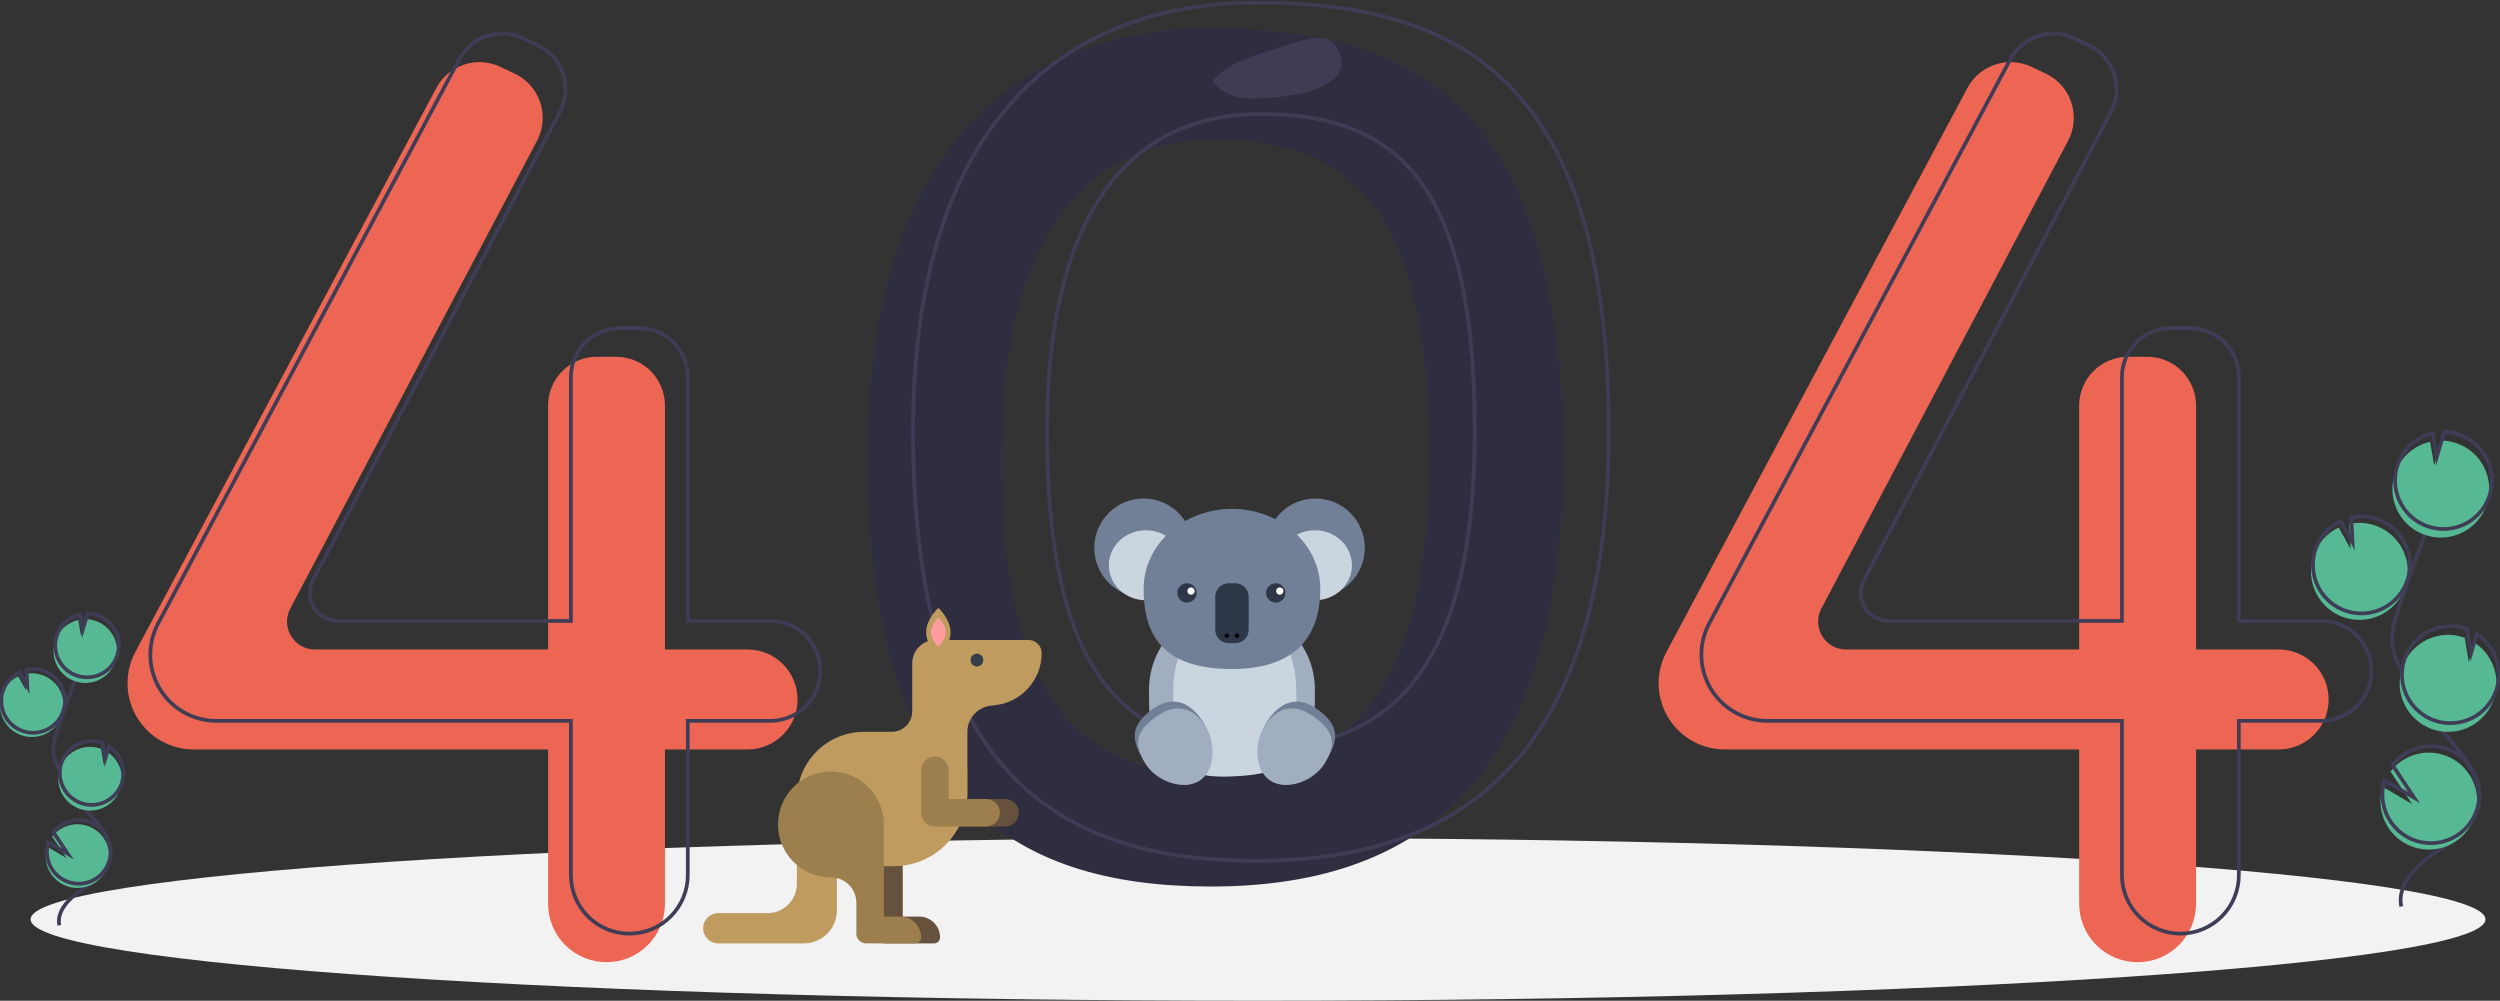
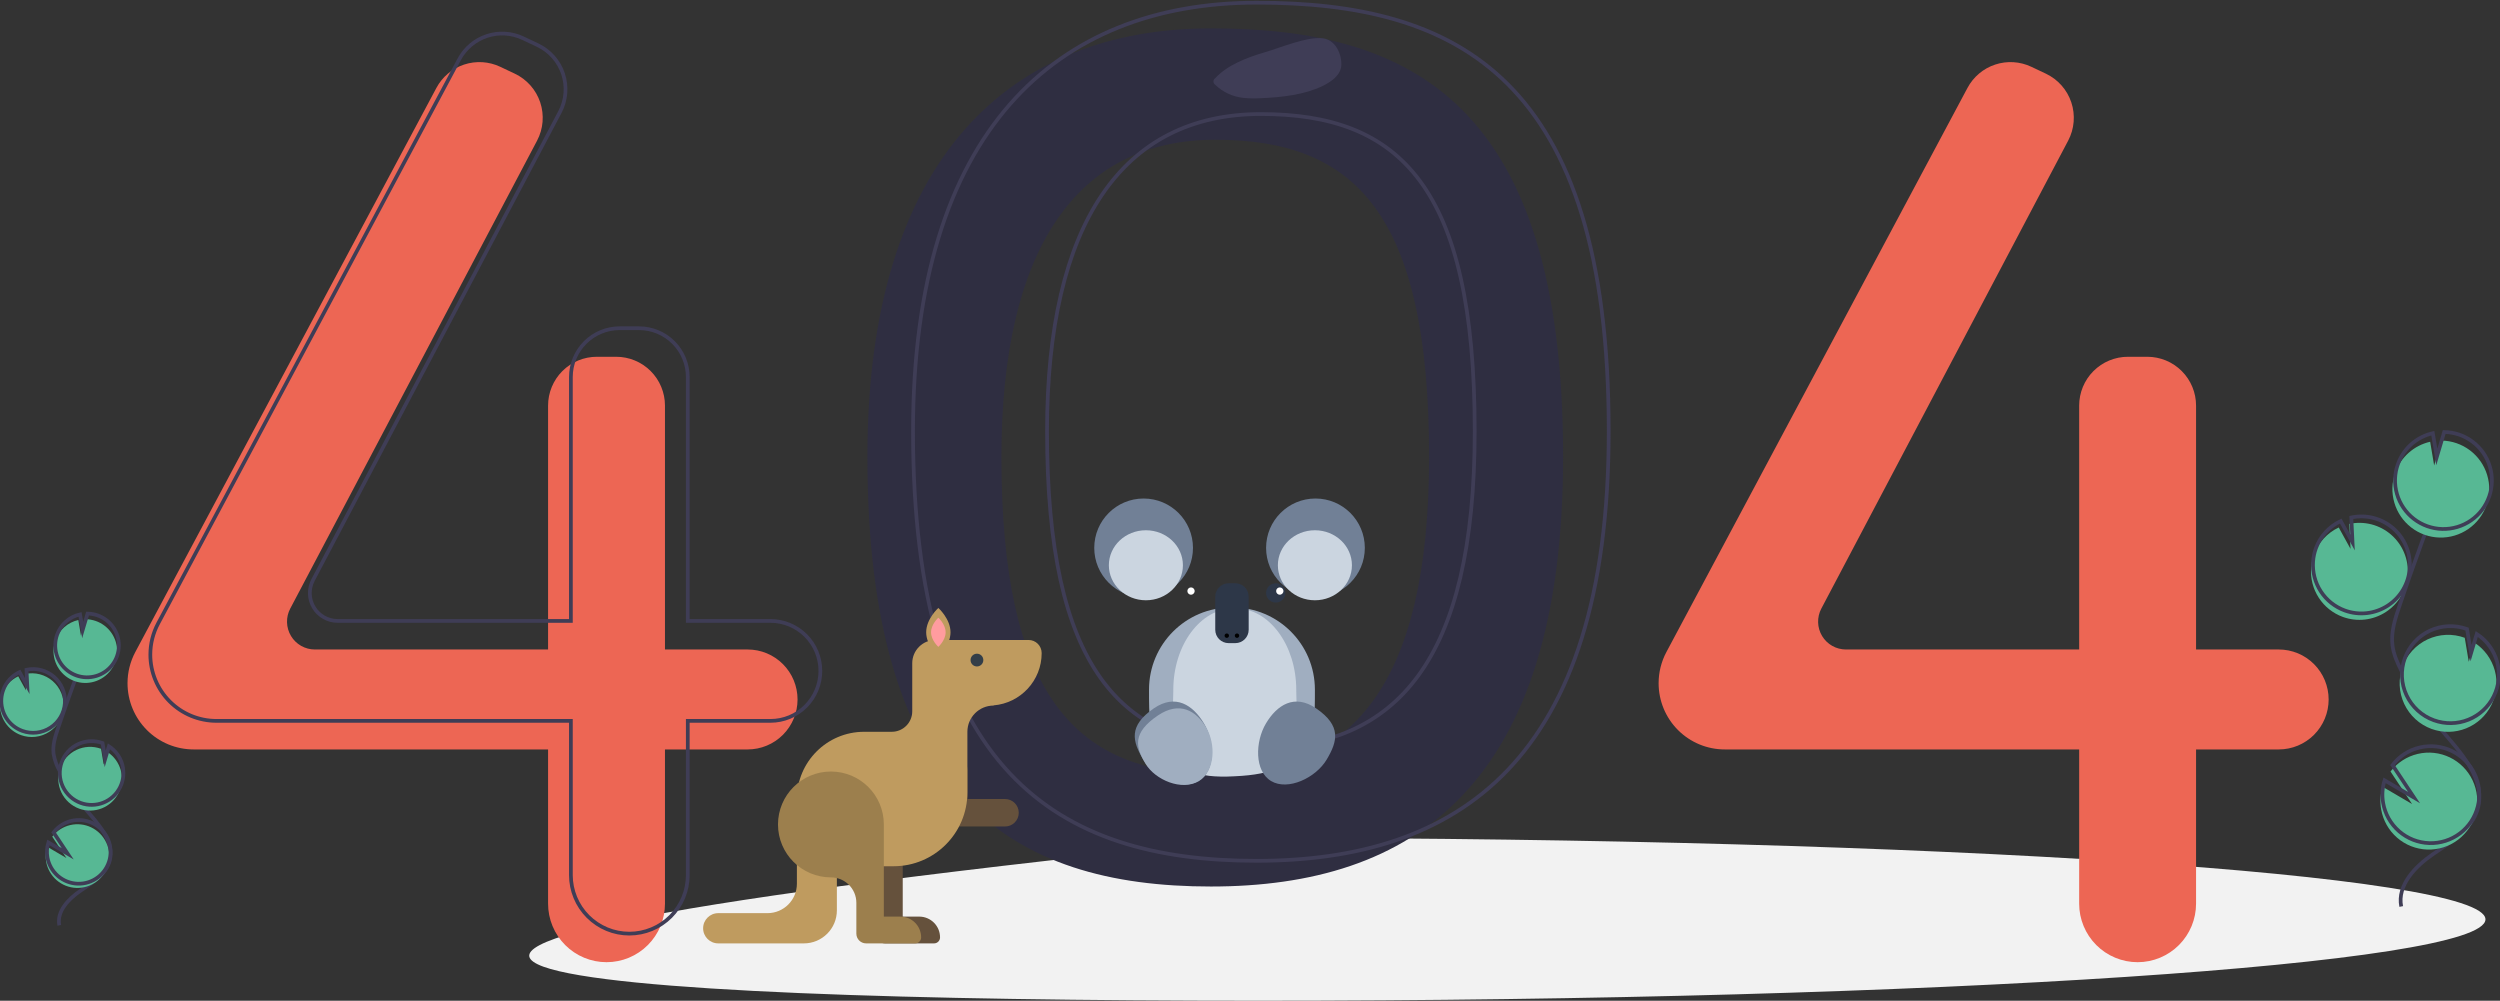
<svg xmlns="http://www.w3.org/2000/svg" width="672" height="269" viewBox="0 0 672 269" fill="none">
  <rect x="0" y="0" width="672" height="269" fill="#333333" stroke="none" />
-   <path d="M338.156 269C520.374 269 668.092 259.205 668.092 247.123C668.092 235.04 520.374 225.246 338.156 225.246C155.938 225.246 8.221 235.04 8.221 247.123C8.221 259.205 155.938 269 338.156 269Z" fill="#F2F2F2" />
+   <path d="M338.156 269C520.374 269 668.092 259.205 668.092 247.123C668.092 235.04 520.374 225.246 338.156 225.246C8.221 259.205 155.938 269 338.156 269Z" fill="#F2F2F2" />
  <path d="M325.51 7.626C271.755 7.626 233.159 42.169 233.159 122.769C233.159 214.115 271.755 238.295 325.51 238.295C379.266 238.295 420.161 211.812 420.161 122.769C420.161 27.584 379.266 7.626 325.51 7.626ZM325.864 207.974C288.632 207.974 269.18 186.096 269.18 122.828C269.18 67.002 289.428 37.563 326.66 37.563C363.892 37.563 384.14 56.9 384.14 122.828C384.14 184.501 363.096 207.974 325.864 207.974Z" fill="#2F2E41" />
  <path d="M200.97 174.583H178.745V109.03C178.745 105.548 177.364 102.209 174.906 99.747C172.448 97.285 169.114 95.902 165.638 95.902H160.43C158.708 95.902 157.004 96.241 155.414 96.901C153.823 97.561 152.379 98.528 151.161 99.747C149.944 100.966 148.979 102.413 148.32 104.006C147.661 105.599 147.322 107.306 147.322 109.03V174.583H84.632C83.342 174.583 82.074 174.249 80.951 173.614C79.828 172.978 78.888 172.063 78.223 170.957C77.557 169.85 77.188 168.59 77.152 167.299C77.115 166.008 77.413 164.729 78.016 163.587L144.367 37.805C145.194 36.237 145.695 34.517 145.841 32.75C145.986 30.982 145.772 29.203 145.212 27.521C144.652 25.838 143.758 24.287 142.582 22.96C141.407 21.633 139.976 20.559 138.375 19.802L134.458 17.949C131.416 16.51 127.939 16.298 124.746 17.356C121.552 18.413 118.887 20.66 117.302 23.631L36.377 175.256C34.999 177.838 34.278 180.72 34.278 183.648V183.648C34.278 185.986 34.738 188.3 35.631 190.46C36.524 192.62 37.834 194.582 39.484 196.235C41.134 197.889 43.094 199.2 45.25 200.094C47.406 200.989 49.718 201.449 52.052 201.449H147.322V242.901C147.322 244.967 147.729 247.014 148.518 248.923C149.308 250.832 150.465 252.567 151.924 254.028C153.383 255.489 155.115 256.648 157.021 257.439C158.927 258.23 160.97 258.637 163.034 258.637H163.034C165.097 258.637 167.14 258.23 169.046 257.439C170.952 256.648 172.684 255.489 174.143 254.028C175.602 252.567 176.759 250.832 177.549 248.923C178.338 247.014 178.745 244.967 178.745 242.901V201.449H200.97C204.528 201.449 207.939 200.034 210.454 197.515C212.969 194.996 214.382 191.579 214.382 188.016V188.016C214.382 184.453 212.969 181.037 210.454 178.517C207.939 175.998 204.528 174.583 200.97 174.583V174.583Z" fill="#ED6654" />
  <path d="M612.528 174.583H590.302V109.03C590.302 105.548 588.921 102.209 586.463 99.747C584.005 97.285 580.671 95.902 577.195 95.902H571.987C570.265 95.902 568.561 96.241 566.971 96.901C565.381 97.561 563.936 98.528 562.719 99.747C561.501 100.966 560.536 102.413 559.877 104.006C559.219 105.599 558.879 107.306 558.879 109.03V174.583H496.189C494.899 174.583 493.631 174.249 492.508 173.614C491.385 172.978 490.445 172.063 489.78 170.957C489.114 169.85 488.745 168.59 488.709 167.299C488.673 166.008 488.97 164.729 489.573 163.587L555.924 37.805C556.751 36.237 557.253 34.517 557.398 32.75C557.543 30.982 557.329 29.203 556.769 27.521C556.209 25.838 555.315 24.287 554.14 22.96C552.964 21.633 551.533 20.559 549.932 19.802L546.015 17.949C542.973 16.51 539.496 16.298 536.303 17.356C533.11 18.413 530.444 20.66 528.859 23.631L447.934 175.256C446.556 177.838 445.835 180.72 445.835 183.648V183.648C445.835 188.369 447.708 192.897 451.041 196.235C454.374 199.574 458.895 201.449 463.609 201.449H558.879V242.901C558.879 247.074 560.535 251.077 563.481 254.028C566.428 256.979 570.424 258.637 574.591 258.637V258.637C578.758 258.637 582.754 256.979 585.7 254.028C588.647 251.077 590.302 247.074 590.302 242.901V201.449H612.527C616.085 201.449 619.496 200.034 622.011 197.515C624.526 194.996 625.939 191.579 625.939 188.016V188.016C625.939 184.453 624.526 181.037 622.011 178.517C619.496 175.998 616.085 174.583 612.528 174.583Z" fill="#ED6654" />
  <path d="M207.102 166.907H184.876V101.354C184.876 99.63 184.537 97.923 183.878 96.33C183.22 94.737 182.254 93.29 181.037 92.071C179.82 90.852 178.375 89.885 176.785 89.225C175.195 88.565 173.49 88.226 171.769 88.226H166.561C163.085 88.226 159.751 89.609 157.293 92.071C154.835 94.533 153.454 97.872 153.454 101.354V166.907H90.763C89.473 166.907 88.205 166.573 87.082 165.937C85.96 165.302 85.02 164.387 84.354 163.281C83.688 162.174 83.319 160.914 83.283 159.623C83.247 158.332 83.544 157.053 84.147 155.911L150.498 30.129C151.325 28.561 151.827 26.841 151.972 25.074C152.117 23.306 151.904 21.527 151.344 19.845C150.784 18.162 149.889 16.611 148.714 15.284C147.539 13.957 146.107 12.883 144.506 12.125L140.589 10.273C137.548 8.834 134.071 8.622 130.877 9.679C127.684 10.737 125.019 12.984 123.433 15.955L42.509 167.58C41.131 170.162 40.41 173.044 40.41 175.972V175.972C40.41 180.693 42.282 185.221 45.615 188.559C48.949 191.898 53.469 193.773 58.183 193.773H153.454V235.225C153.454 237.291 153.86 239.338 154.65 241.247C155.439 243.156 156.597 244.891 158.055 246.352C159.514 247.813 161.246 248.972 163.153 249.763C165.059 250.554 167.102 250.961 169.165 250.961H169.165C173.332 250.961 177.328 249.303 180.274 246.352C183.221 243.401 184.876 239.398 184.876 235.225V193.773H207.102C208.863 193.773 210.607 193.426 212.234 192.751C213.862 192.076 215.34 191.086 216.586 189.839C217.831 188.591 218.819 187.111 219.493 185.481C220.167 183.851 220.514 182.104 220.514 180.34V180.34C220.514 178.576 220.167 176.829 219.493 175.199C218.819 173.569 217.831 172.089 216.586 170.841C215.34 169.594 213.862 168.604 212.234 167.929C210.607 167.254 208.863 166.907 207.102 166.907V166.907Z" stroke="#3F3D56" stroke-miterlimit="10" />
-   <path d="M624.024 166.907H601.798V101.354C601.798 97.872 600.417 94.533 597.959 92.071C595.501 89.609 592.167 88.226 588.691 88.226H583.483C581.762 88.226 580.057 88.565 578.467 89.225C576.877 89.885 575.432 90.852 574.215 92.071C572.998 93.29 572.032 94.737 571.373 96.33C570.715 97.923 570.376 99.63 570.376 101.354V166.907H507.685C506.395 166.907 505.127 166.573 504.004 165.937C502.881 165.302 501.942 164.387 501.276 163.281C500.61 162.174 500.241 160.914 500.205 159.623C500.169 158.332 500.466 157.053 501.069 155.911L567.42 30.129C568.247 28.561 568.749 26.841 568.894 25.074C569.039 23.306 568.826 21.527 568.266 19.845C567.705 18.162 566.811 16.611 565.636 15.284C564.461 13.957 563.029 12.883 561.428 12.125L557.511 10.273C554.47 8.834 550.992 8.622 547.799 9.679C544.606 10.737 541.94 12.984 540.355 15.955L459.431 167.58C458.052 170.162 457.332 173.044 457.332 175.972C457.332 180.693 459.204 185.221 462.537 188.559C465.87 191.898 470.391 193.773 475.105 193.773H570.376V235.225C570.376 239.398 572.031 243.401 574.977 246.352C577.924 249.303 581.92 250.961 586.087 250.961V250.961C590.254 250.961 594.25 249.303 597.196 246.352C600.143 243.401 601.798 239.398 601.798 235.225V193.773H624.024C625.785 193.773 627.529 193.426 629.156 192.751C630.783 192.076 632.262 191.086 633.507 189.839C634.753 188.591 635.741 187.111 636.415 185.481C637.089 183.851 637.436 182.104 637.436 180.34V180.34C637.436 176.777 636.023 173.36 633.507 170.841C630.992 168.322 627.581 166.907 624.024 166.907V166.907Z" stroke="#3F3D56" stroke-miterlimit="10" />
  <path d="M337.773 0.717C284.018 0.717 245.422 35.26 245.422 115.86C245.422 207.207 284.018 231.387 337.773 231.387C391.529 231.387 432.424 204.904 432.424 115.86C432.424 20.675 391.529 0.717 337.773 0.717ZM338.127 201.066C300.894 201.066 281.443 179.188 281.443 115.919C281.443 60.094 301.691 30.654 338.923 30.654C376.155 30.654 396.403 49.992 396.403 115.919C396.403 177.593 375.359 201.066 338.127 201.066V201.066Z" stroke="#3F3D56" stroke-miterlimit="10" />
  <path d="M360.422 18.388C359.936 20.388 357.841 21.991 355.52 23.11C350.64 25.463 344.621 26.166 338.782 26.401C337.293 26.492 335.798 26.465 334.313 26.319C331.436 26.04 328.736 24.797 326.651 22.791C326.502 22.694 326.38 22.56 326.297 22.403C326.214 22.246 326.171 22.07 326.174 21.893C326.177 21.715 326.224 21.54 326.313 21.386C326.401 21.231 326.527 21.102 326.678 21.009C329.787 17.59 334.974 15.493 340.199 13.983C344.161 12.838 351.07 9.873 355.391 10.273C359.577 10.661 361.036 15.862 360.422 18.388Z" fill="#3F3D56" />
  <path d="M629.763 165.833C631.658 166.523 633.687 166.763 635.69 166.533C637.693 166.304 639.615 165.612 641.306 164.511C642.996 163.411 644.408 161.932 645.43 160.192C646.453 158.451 647.058 156.497 647.197 154.482C647.337 152.468 647.007 150.449 646.235 148.584C645.463 146.718 644.268 145.058 642.746 143.735C641.224 142.411 639.415 141.459 637.463 140.954C635.511 140.45 633.469 140.406 631.497 140.827L631.823 147.538L628.653 141.787C625.542 143.251 623.138 145.893 621.97 149.131C621.556 150.265 621.304 151.453 621.222 152.658C621.021 155.485 621.747 158.301 623.288 160.679C624.83 163.056 627.103 164.866 629.763 165.833V165.833Z" fill="#57B894" />
  <path d="M645.448 243.667C644.329 237.96 649.178 232.9 653.968 229.611C658.757 226.323 664.354 223.091 665.988 217.51C668.337 209.489 661.341 202.143 655.896 195.808C651.856 191.107 648.387 185.943 645.561 180.424C644.428 178.211 643.387 175.898 643.089 173.429C642.659 169.873 643.8 166.335 644.949 162.944C648.776 151.646 652.869 140.442 657.226 129.334" stroke="#3F3D56" stroke-miterlimit="10" />
  <path d="M630.299 164.105C632.194 164.795 634.223 165.035 636.226 164.805C638.229 164.576 640.151 163.884 641.842 162.783C643.532 161.683 644.944 160.204 645.966 158.464C646.989 156.724 647.594 154.769 647.733 152.755C647.873 150.74 647.544 148.721 646.771 146.856C645.999 144.991 644.804 143.331 643.282 142.007C641.76 140.683 639.951 139.731 637.999 139.227C636.047 138.722 634.005 138.679 632.033 139.1L632.359 145.811L629.189 140.059C626.078 141.524 623.674 144.165 622.506 147.403C622.092 148.537 621.84 149.725 621.758 150.93C621.558 153.758 622.283 156.574 623.825 158.951C625.366 161.329 627.639 163.138 630.299 164.105V164.105Z" stroke="#3F3D56" stroke-miterlimit="10" />
  <path d="M643.857 127.016C644.601 124.961 645.849 123.127 647.486 121.682C649.124 120.237 651.098 119.228 653.227 118.748L654.299 125.128L656.286 118.428C659.045 118.469 661.719 119.387 663.923 121.05C666.128 122.712 667.747 125.034 668.548 127.678C669.349 130.323 669.29 133.154 668.38 135.763C667.47 138.372 665.756 140.624 663.484 142.194C661.213 143.763 658.503 144.569 655.744 144.495C652.986 144.421 650.323 143.471 648.138 141.782C645.954 140.093 644.363 137.753 643.593 135.099C642.824 132.445 642.916 129.614 643.857 127.016H643.857Z" fill="#57B894" />
  <path d="M644.572 124.713C645.316 122.658 646.564 120.823 648.201 119.378C649.838 117.934 651.813 116.925 653.942 116.445L655.013 122.825L657.001 116.124C659.76 116.165 662.434 117.083 664.638 118.746C666.842 120.409 668.462 122.73 669.263 125.375C670.064 128.019 670.005 130.851 669.095 133.46C668.185 136.069 666.47 138.32 664.199 139.89C661.928 141.459 659.218 142.265 656.459 142.191C653.701 142.117 651.037 141.167 648.853 139.478C646.669 137.79 645.077 135.449 644.308 132.795C643.538 130.141 643.631 127.311 644.572 124.713H644.572Z" stroke="#3F3D56" stroke-miterlimit="10" />
  <path d="M653.611 195.938C656.615 197.029 659.916 196.975 662.884 195.786C665.852 194.597 668.279 192.355 669.703 189.489C671.126 186.623 671.447 183.332 670.604 180.244C669.761 177.156 667.813 174.486 665.131 172.744L663.604 177.893L662.522 171.438C662.511 171.433 662.5 171.429 662.488 171.426C660.881 170.841 659.175 170.578 657.466 170.654C655.758 170.73 654.081 171.142 652.532 171.867C650.983 172.592 649.591 173.616 648.437 174.88C647.283 176.144 646.389 177.623 645.806 179.233C645.223 180.843 644.962 182.552 645.038 184.263C645.115 185.975 645.528 187.654 646.252 189.205C646.977 190.756 648 192.149 649.263 193.304C650.525 194.46 652.003 195.354 653.611 195.938H653.611Z" fill="#57B894" />
  <path d="M654.23 193.604C657.235 194.696 660.535 194.642 663.503 193.453C666.471 192.263 668.898 190.022 670.322 187.156C671.745 184.289 672.066 180.998 671.223 177.91C670.38 174.822 668.432 172.153 665.75 170.411L664.223 175.56L663.141 169.105C663.13 169.1 663.119 169.096 663.107 169.092C661.5 168.507 659.794 168.245 658.085 168.321C656.377 168.397 654.7 168.809 653.151 169.534C651.602 170.259 650.21 171.283 649.056 172.546C647.902 173.81 647.008 175.289 646.425 176.9C645.842 178.51 645.581 180.219 645.658 181.93C645.734 183.641 646.147 185.32 646.872 186.872C647.596 188.423 648.619 189.816 649.882 190.971C651.144 192.126 652.622 193.021 654.23 193.604H654.23Z" stroke="#3F3D56" stroke-miterlimit="10" />
  <path d="M640.058 217.59C640.575 220.534 642.087 223.211 644.34 225.172C646.594 227.133 649.452 228.258 652.435 228.358C655.418 228.459 658.345 227.529 660.725 225.725C663.105 223.92 664.793 221.351 665.506 218.448C666.22 215.545 665.915 212.485 664.642 209.78C663.37 207.076 661.208 204.892 658.519 203.594C655.83 202.297 652.777 201.965 649.873 202.654C646.968 203.343 644.389 205.012 642.567 207.38L648.367 216.123L640.442 211.483C639.828 213.458 639.696 215.553 640.058 217.59V217.59Z" fill="#57B894" />
  <path d="M640.595 215.862C641.111 218.807 642.623 221.484 644.876 223.444C647.13 225.405 649.988 226.53 652.971 226.63C655.954 226.731 658.881 225.801 661.261 223.997C663.641 222.193 665.329 219.623 666.042 216.72C666.756 213.817 666.451 210.757 665.178 208.053C663.906 205.348 661.744 203.164 659.055 201.866C656.366 200.569 653.313 200.237 650.409 200.926C647.504 201.616 644.925 203.284 643.103 205.652L648.903 214.396L640.978 209.755C640.364 211.731 640.232 213.825 640.595 215.862V215.862Z" stroke="#3F3D56" stroke-miterlimit="10" />
  <path d="M5.634 197.594C6.879 198.047 8.212 198.205 9.528 198.054C10.844 197.904 12.107 197.449 13.217 196.726C14.328 196.003 15.256 195.031 15.928 193.888C16.599 192.744 16.997 191.46 17.088 190.137C17.18 188.813 16.964 187.486 16.456 186.261C15.949 185.036 15.164 183.945 14.164 183.075C13.164 182.205 11.975 181.58 10.693 181.248C9.41 180.917 8.068 180.889 6.773 181.165L6.987 185.574L4.904 181.796C2.86 182.758 1.281 184.493 0.514 186.621C0.241 187.366 0.076 188.146 0.022 188.938C-0.11 190.796 0.367 192.646 1.38 194.208C2.393 195.77 3.886 196.959 5.634 197.594V197.594Z" fill="#57B894" />
  <path d="M15.939 248.733C15.204 244.983 18.39 241.659 21.537 239.498C24.684 237.337 28.36 235.214 29.434 231.547C30.977 226.277 26.381 221.451 22.803 217.288C20.149 214.2 17.87 210.807 16.013 207.181C15.206 205.756 14.656 204.2 14.389 202.585C14.107 200.249 14.856 197.924 15.611 195.696C18.126 188.273 20.814 180.912 23.677 173.614" stroke="#3F3D56" stroke-miterlimit="10" />
  <path d="M5.986 196.459C7.231 196.912 8.564 197.07 9.88 196.919C11.196 196.768 12.459 196.314 13.569 195.59C14.68 194.867 15.608 193.896 16.279 192.752C16.951 191.609 17.349 190.325 17.44 189.001C17.532 187.678 17.316 186.351 16.808 185.126C16.301 183.9 15.516 182.81 14.516 181.94C13.516 181.07 12.328 180.445 11.045 180.113C9.762 179.782 8.42 179.753 7.125 180.03L7.339 184.439L5.256 180.66C3.212 181.622 1.633 183.358 0.866 185.485C0.593 186.231 0.428 187.011 0.374 187.803C0.242 189.66 0.719 191.511 1.732 193.073C2.745 194.635 4.238 195.824 5.986 196.459V196.459Z" stroke="#3F3D56" stroke-miterlimit="10" />
  <path d="M14.894 172.091C15.383 170.741 16.203 169.536 17.279 168.586C18.354 167.637 19.651 166.974 21.05 166.659L21.754 170.85L23.06 166.448C24.873 166.475 26.63 167.078 28.078 168.171C29.526 169.263 30.59 170.788 31.116 172.526C31.643 174.263 31.604 176.124 31.006 177.838C30.408 179.552 29.282 181.032 27.79 182.063C26.297 183.094 24.517 183.623 22.704 183.575C20.892 183.526 19.142 182.902 17.707 181.792C16.272 180.683 15.226 179.145 14.721 177.401C14.215 175.657 14.276 173.798 14.894 172.091V172.091Z" fill="#57B894" />
  <path d="M15.363 170.577C15.852 169.227 16.672 168.022 17.748 167.073C18.823 166.123 20.121 165.461 21.519 165.145L22.224 169.337L23.529 164.935C25.342 164.961 27.099 165.565 28.547 166.657C29.995 167.75 31.059 169.275 31.586 171.012C32.112 172.75 32.074 174.61 31.476 176.324C30.878 178.038 29.751 179.518 28.259 180.549C26.767 181.58 24.986 182.11 23.174 182.061C21.361 182.013 19.611 181.388 18.176 180.279C16.741 179.169 15.695 177.631 15.19 175.888C14.684 174.144 14.745 172.284 15.363 170.577V170.577Z" stroke="#3F3D56" stroke-miterlimit="10" />
  <path d="M21.302 217.373C23.276 218.091 25.445 218.055 27.395 217.274C29.345 216.493 30.939 215.02 31.875 213.137C32.81 211.253 33.021 209.091 32.467 207.062C31.913 205.033 30.633 203.279 28.871 202.135L27.868 205.518L27.157 201.277C27.15 201.274 27.142 201.271 27.135 201.269C26.079 200.884 24.958 200.712 23.835 200.761C22.713 200.811 21.611 201.082 20.593 201.558C19.575 202.034 18.66 202.707 17.902 203.537C17.144 204.368 16.556 205.34 16.173 206.398C15.79 207.456 15.618 208.579 15.669 209.703C15.719 210.828 15.99 211.931 16.467 212.95C16.943 213.969 17.615 214.885 18.445 215.644C19.275 216.403 20.246 216.99 21.302 217.373V217.373Z" fill="#57B894" />
  <path d="M21.709 215.84C23.683 216.558 25.852 216.522 27.802 215.741C29.752 214.959 31.346 213.487 32.282 211.604C33.217 209.72 33.428 207.558 32.874 205.529C32.32 203.5 31.04 201.746 29.278 200.602L28.275 203.985L27.564 199.744C27.557 199.741 27.549 199.738 27.542 199.736C26.486 199.352 25.365 199.18 24.243 199.231C23.121 199.281 22.02 199.552 21.003 200.029C18.948 200.991 17.359 202.731 16.586 204.867C15.812 207.003 15.918 209.358 16.878 211.416C17.839 213.474 19.577 215.066 21.709 215.84V215.84Z" stroke="#3F3D56" stroke-miterlimit="10" />
  <path d="M12.398 231.599C12.737 233.534 13.731 235.293 15.211 236.581C16.692 237.869 18.57 238.608 20.529 238.674C22.489 238.74 24.413 238.129 25.976 236.944C27.54 235.758 28.649 234.071 29.118 232.163C29.586 230.256 29.386 228.245 28.55 226.468C27.714 224.691 26.294 223.256 24.527 222.404C22.76 221.551 20.755 221.333 18.846 221.786C16.938 222.239 15.243 223.335 14.046 224.891L17.857 230.636L12.65 227.587C12.246 228.885 12.16 230.261 12.398 231.599V231.599Z" fill="#57B894" />
  <path d="M12.75 230.464C13.089 232.399 14.083 234.158 15.563 235.446C17.044 236.734 18.922 237.473 20.881 237.539C22.841 237.605 24.765 236.994 26.328 235.809C27.892 234.623 29.001 232.935 29.47 231.028C29.938 229.121 29.738 227.11 28.902 225.333C28.066 223.556 26.646 222.121 24.879 221.269C23.112 220.416 21.107 220.198 19.198 220.651C17.29 221.104 15.595 222.2 14.398 223.756L18.209 229.501L13.002 226.452C12.598 227.75 12.512 229.126 12.75 230.464V230.464Z" stroke="#3F3D56" stroke-miterlimit="10" />
  <g clip-path="url(#clip0_4976_321527)">
    <path fill-rule="evenodd" clip-rule="evenodd" d="M353.446 185.734C353.446 197.935 353.446 207.962 331.352 207.825H330.948C308.856 209.341 308.856 197.935 308.856 185.734V185.374C308.856 173.173 318.747 163.282 330.948 163.282H331.352C343.554 163.282 353.446 173.173 353.446 185.374V185.734Z" fill="#A0AEC0" />
    <path fill-rule="evenodd" clip-rule="evenodd" d="M348.437 185.835C348.437 197.974 353.446 207.715 331.909 208.662C310.285 209.935 315.381 197.974 315.381 185.835V185.477C315.381 173.339 322.713 163.499 331.758 163.499H332.058C341.104 163.499 348.437 173.339 348.437 185.477V185.835V185.835Z" fill="#CBD5E0" />
    <path fill-rule="evenodd" clip-rule="evenodd" d="M323.624 194.451C326.56 199.372 326.744 207.262 322.239 209.948C317.735 212.636 310.246 209.103 307.31 204.183C304.375 199.261 303.271 195.124 310.151 190.406C315.982 186.408 320.688 189.53 323.624 194.451Z" fill="#718096" />
    <path fill-rule="evenodd" clip-rule="evenodd" d="M324.195 195.516C326.85 199.965 326.696 207.291 322.192 209.978C317.688 212.664 310.537 209.698 307.882 205.248C305.227 200.799 304.327 197 311.232 192.325C317.084 188.363 321.54 191.066 324.195 195.516Z" fill="#A0AEC0" />
    <path fill-rule="evenodd" clip-rule="evenodd" d="M340.293 194.451C337.357 199.372 337.173 207.262 341.678 209.948C346.182 212.636 353.671 209.103 356.606 204.183C359.542 199.261 360.646 195.124 353.765 190.406C347.935 186.408 343.23 189.53 340.293 194.451Z" fill="#718096" />
-     <path fill-rule="evenodd" clip-rule="evenodd" d="M339.722 195.516C337.068 199.965 337.221 207.291 341.725 209.978C346.23 212.664 353.381 209.698 356.035 205.248C358.69 200.799 359.59 197 352.685 192.325C346.833 188.363 342.378 191.066 339.722 195.516Z" fill="#A0AEC0" />
    <path d="M353.596 160.541C360.925 160.541 366.866 154.599 366.866 147.27C366.866 139.941 360.925 134 353.596 134C346.267 134 340.325 139.941 340.325 147.27C340.325 154.599 346.267 160.541 353.596 160.541Z" fill="#718096" />
    <path d="M307.403 160.54C314.732 160.54 320.673 154.599 320.673 147.271C320.673 139.942 314.732 134.001 307.403 134.001C300.075 134.001 294.134 139.942 294.134 147.271C294.134 154.599 300.075 160.54 307.403 160.54Z" fill="#718096" />
    <path d="M308.013 161.354C313.51 161.354 317.967 157.141 317.967 151.944C317.967 146.746 313.51 142.533 308.013 142.533C302.516 142.533 298.06 146.746 298.06 151.944C298.06 157.141 302.516 161.354 308.013 161.354Z" fill="#CBD5E0" />
    <path d="M353.446 161.354C358.943 161.354 363.399 157.141 363.399 151.944C363.399 146.746 358.943 142.533 353.446 142.533C347.949 142.533 343.492 146.746 343.492 151.944C343.492 157.141 347.949 161.354 353.446 161.354Z" fill="#CBD5E0" />
-     <path fill-rule="evenodd" clip-rule="evenodd" d="M307.403 158.311C307.403 146.426 318.036 136.792 331.151 136.792C344.268 136.792 354.9 146.426 354.9 158.311C354.9 170.196 349.016 179.831 331.151 179.831C312.079 179.831 307.403 170.196 307.403 158.311Z" fill="#718096" />
-     <path d="M319.054 161.967C320.486 161.967 321.647 160.807 321.647 159.375C321.647 157.943 320.486 156.783 319.054 156.783C317.623 156.783 316.462 157.943 316.462 159.375C316.462 160.807 317.623 161.967 319.054 161.967Z" fill="#2D3748" />
    <path fill-rule="evenodd" clip-rule="evenodd" d="M319.163 158.874C319.163 158.334 319.6 157.894 320.142 157.894C320.684 157.894 321.12 158.334 321.12 158.874C321.12 159.416 320.684 159.855 320.142 159.855C319.6 159.855 319.163 159.416 319.163 158.874Z" fill="white" />
    <path d="M342.917 161.967C344.349 161.967 345.509 160.807 345.509 159.375C345.509 157.943 344.349 156.783 342.917 156.783C341.486 156.783 340.325 157.943 340.325 159.375C340.325 160.807 341.486 161.967 342.917 161.967Z" fill="#2D3748" />
    <path fill-rule="evenodd" clip-rule="evenodd" d="M343.026 158.874C343.026 158.334 343.463 157.894 344.005 157.894C344.548 157.894 344.984 158.334 344.984 158.874C344.984 159.416 344.547 159.855 344.005 159.855C343.463 159.855 343.026 159.416 343.026 158.874Z" fill="white" />
    <path fill-rule="evenodd" clip-rule="evenodd" d="M335.645 169.28C335.645 171.265 334.036 172.874 332.051 172.874H330.255C328.269 172.874 326.66 171.265 326.66 169.28V160.378C326.66 158.392 328.269 156.783 330.255 156.783H332.051C334.036 156.783 335.645 158.392 335.645 160.378V169.28Z" fill="#2D3748" />
    <path d="M329.759 171.462C330.087 171.462 330.352 171.197 330.352 170.869C330.352 170.541 330.087 170.275 329.759 170.275C329.431 170.275 329.165 170.541 329.165 170.869C329.165 171.197 329.431 171.462 329.759 171.462Z" fill="black" />
    <path d="M332.503 171.463C332.831 171.463 333.097 171.197 333.097 170.868C333.097 170.54 332.831 170.274 332.503 170.274C332.175 170.274 331.909 170.54 331.909 170.868C331.909 171.197 332.175 171.463 332.503 171.463Z" fill="black" />
  </g>
  <path d="M235.267 250.961C235.267 252.41 236.441 253.583 237.89 253.583H251.077C251.965 253.583 252.685 252.863 252.685 251.975C252.685 248.887 250.181 246.384 247.094 246.384H242.654V221.613C242.654 213.757 236.286 207.388 228.43 207.388C220.573 207.388 214.205 213.757 214.205 221.613C214.205 229.469 220.573 235.838 228.43 235.838C232.206 235.838 235.267 238.899 235.267 242.675V248.265V250.961Z" fill="#65513C" />
  <path d="M270.152 214.776H260.071V207.04C260.071 205 258.418 203.347 256.378 203.347C254.339 203.347 252.686 205 252.686 207.04V218.469C252.686 220.508 254.339 222.161 256.378 222.161H270.152C272.191 222.161 273.844 220.508 273.844 218.469C273.844 216.428 272.191 214.776 270.152 214.776Z" fill="#65513C" />
  <path d="M280 175.551C280 173.604 278.422 172.025 276.473 172.025H251.466C248.012 172.025 245.211 174.826 245.211 178.279V191.203C245.211 194.242 242.747 196.705 239.709 196.705H232.275C222.295 196.705 214.205 204.796 214.205 214.775V237.546C214.205 241.914 210.664 245.454 206.297 245.454H193.065C190.82 245.454 189 247.274 189 249.519C189 251.763 190.82 253.583 193.065 253.583H216.08C220.98 253.583 224.952 249.611 224.952 244.711V231.295C227.191 232.289 229.667 232.846 232.275 232.846H240.194C251.152 232.846 260.035 223.963 260.035 213.005V196.705C260.035 192.812 263.191 189.657 267.084 189.657L267.065 189.604C274.306 189.01 280 182.947 280 175.551Z" fill="#BF9B5F" />
  <path d="M255.498 169.958C255.498 166.345 252.227 163.417 252.227 163.417C252.227 163.417 248.958 166.345 248.958 169.958C248.958 173.57 252.227 176.499 252.227 176.499C252.227 176.499 255.498 173.57 255.498 169.958Z" fill="#BF9B5F" />
  <path d="M254.186 169.958C254.186 167.794 252.227 166.041 252.227 166.041C252.227 166.041 250.27 167.794 250.27 169.958C250.27 172.121 252.227 173.874 252.227 173.874C252.227 173.874 254.186 172.121 254.186 169.958Z" fill="#FF9C9F" />
  <path d="M264.32 177.428C264.32 176.48 263.551 175.712 262.603 175.712C261.654 175.712 260.886 176.48 260.886 177.428C260.886 178.378 261.654 179.146 262.603 179.146C263.551 179.146 264.32 178.377 264.32 177.428Z" fill="#333E48" />
  <path d="M230.188 250.961C230.188 252.41 231.362 253.583 232.81 253.583H245.997C246.886 253.583 247.605 252.863 247.605 251.975C247.605 248.887 245.102 246.384 242.014 246.384H237.575V221.613C237.575 213.757 231.206 207.388 223.35 207.388C215.494 207.388 209.125 213.757 209.125 221.613C209.125 229.469 215.494 235.838 223.35 235.838C227.126 235.838 230.188 238.899 230.188 242.675V248.265V250.961Z" fill="#9C7F4D" />
-   <path d="M265.072 214.776H254.992V207.04C254.992 205 253.338 203.347 251.299 203.347C249.259 203.347 247.606 205 247.606 207.04V218.469C247.606 220.508 249.259 222.161 251.299 222.161H265.072C267.112 222.161 268.765 220.508 268.765 218.469C268.765 216.428 267.112 214.776 265.072 214.776Z" fill="#9C7F4D" />
  <defs>
    <clipPath id="clip0_4976_321527">
      <rect width="77" height="77" fill="white" transform="translate(292 134)" />
    </clipPath>
  </defs>
</svg>